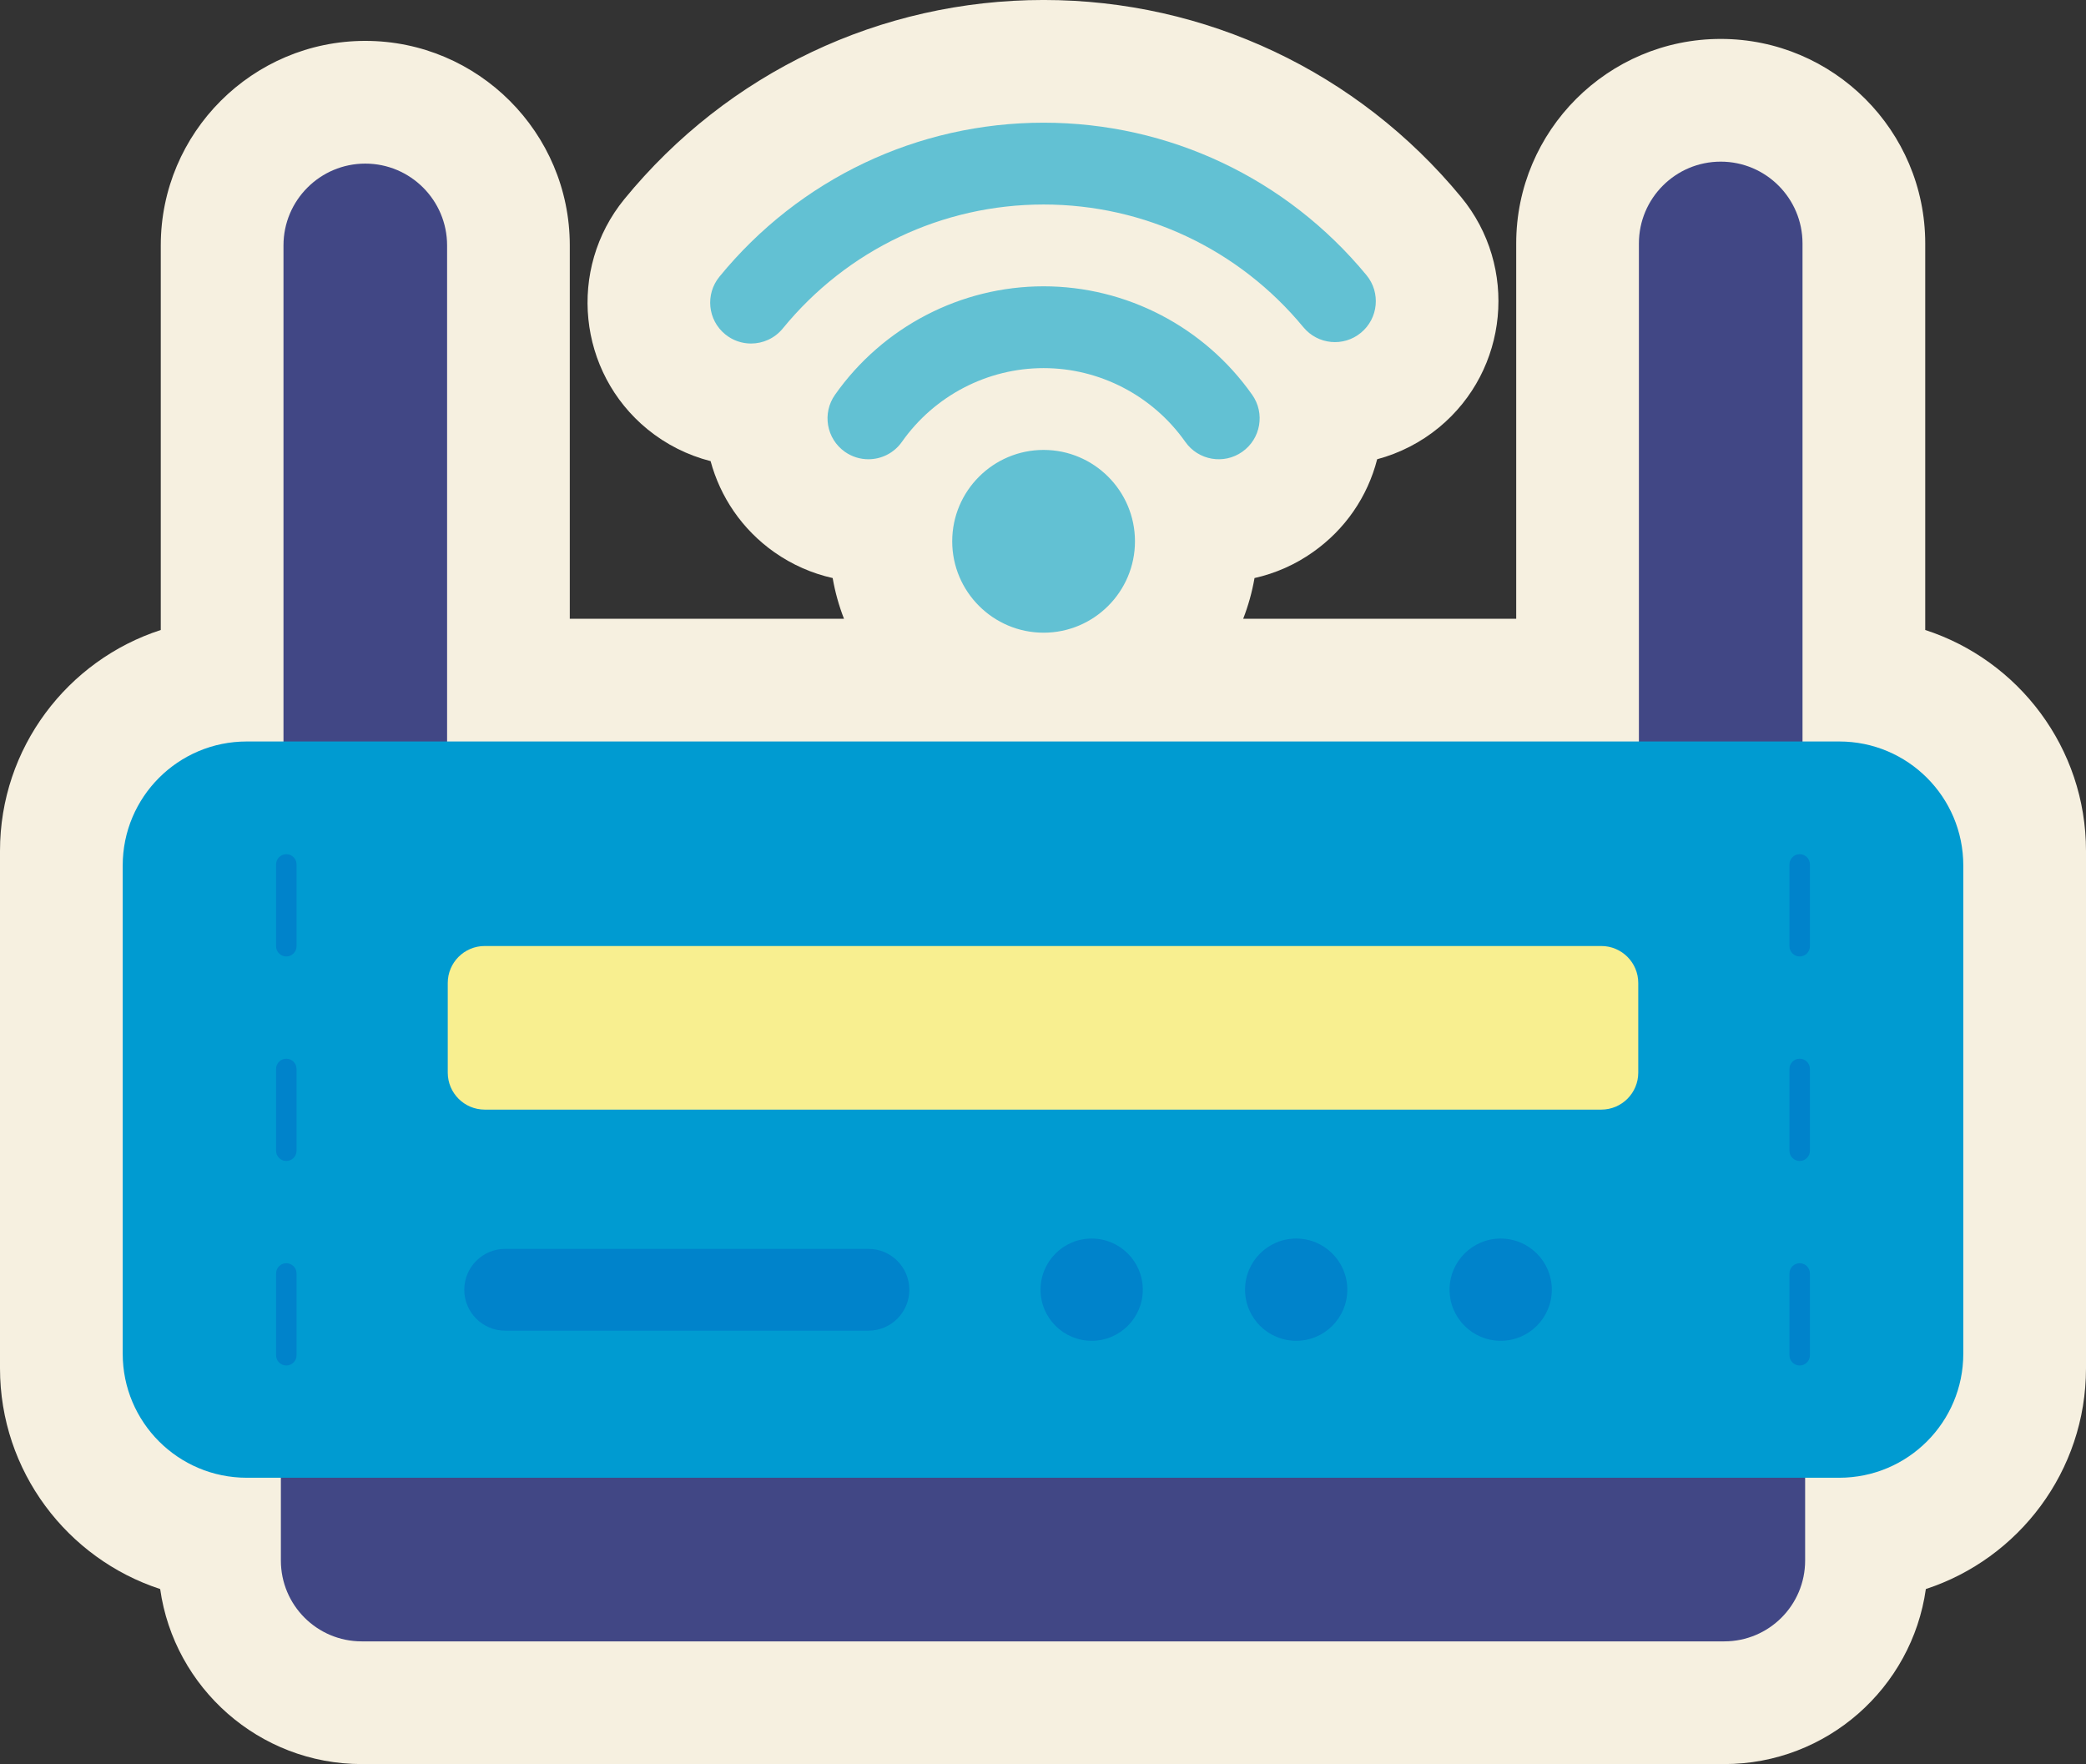
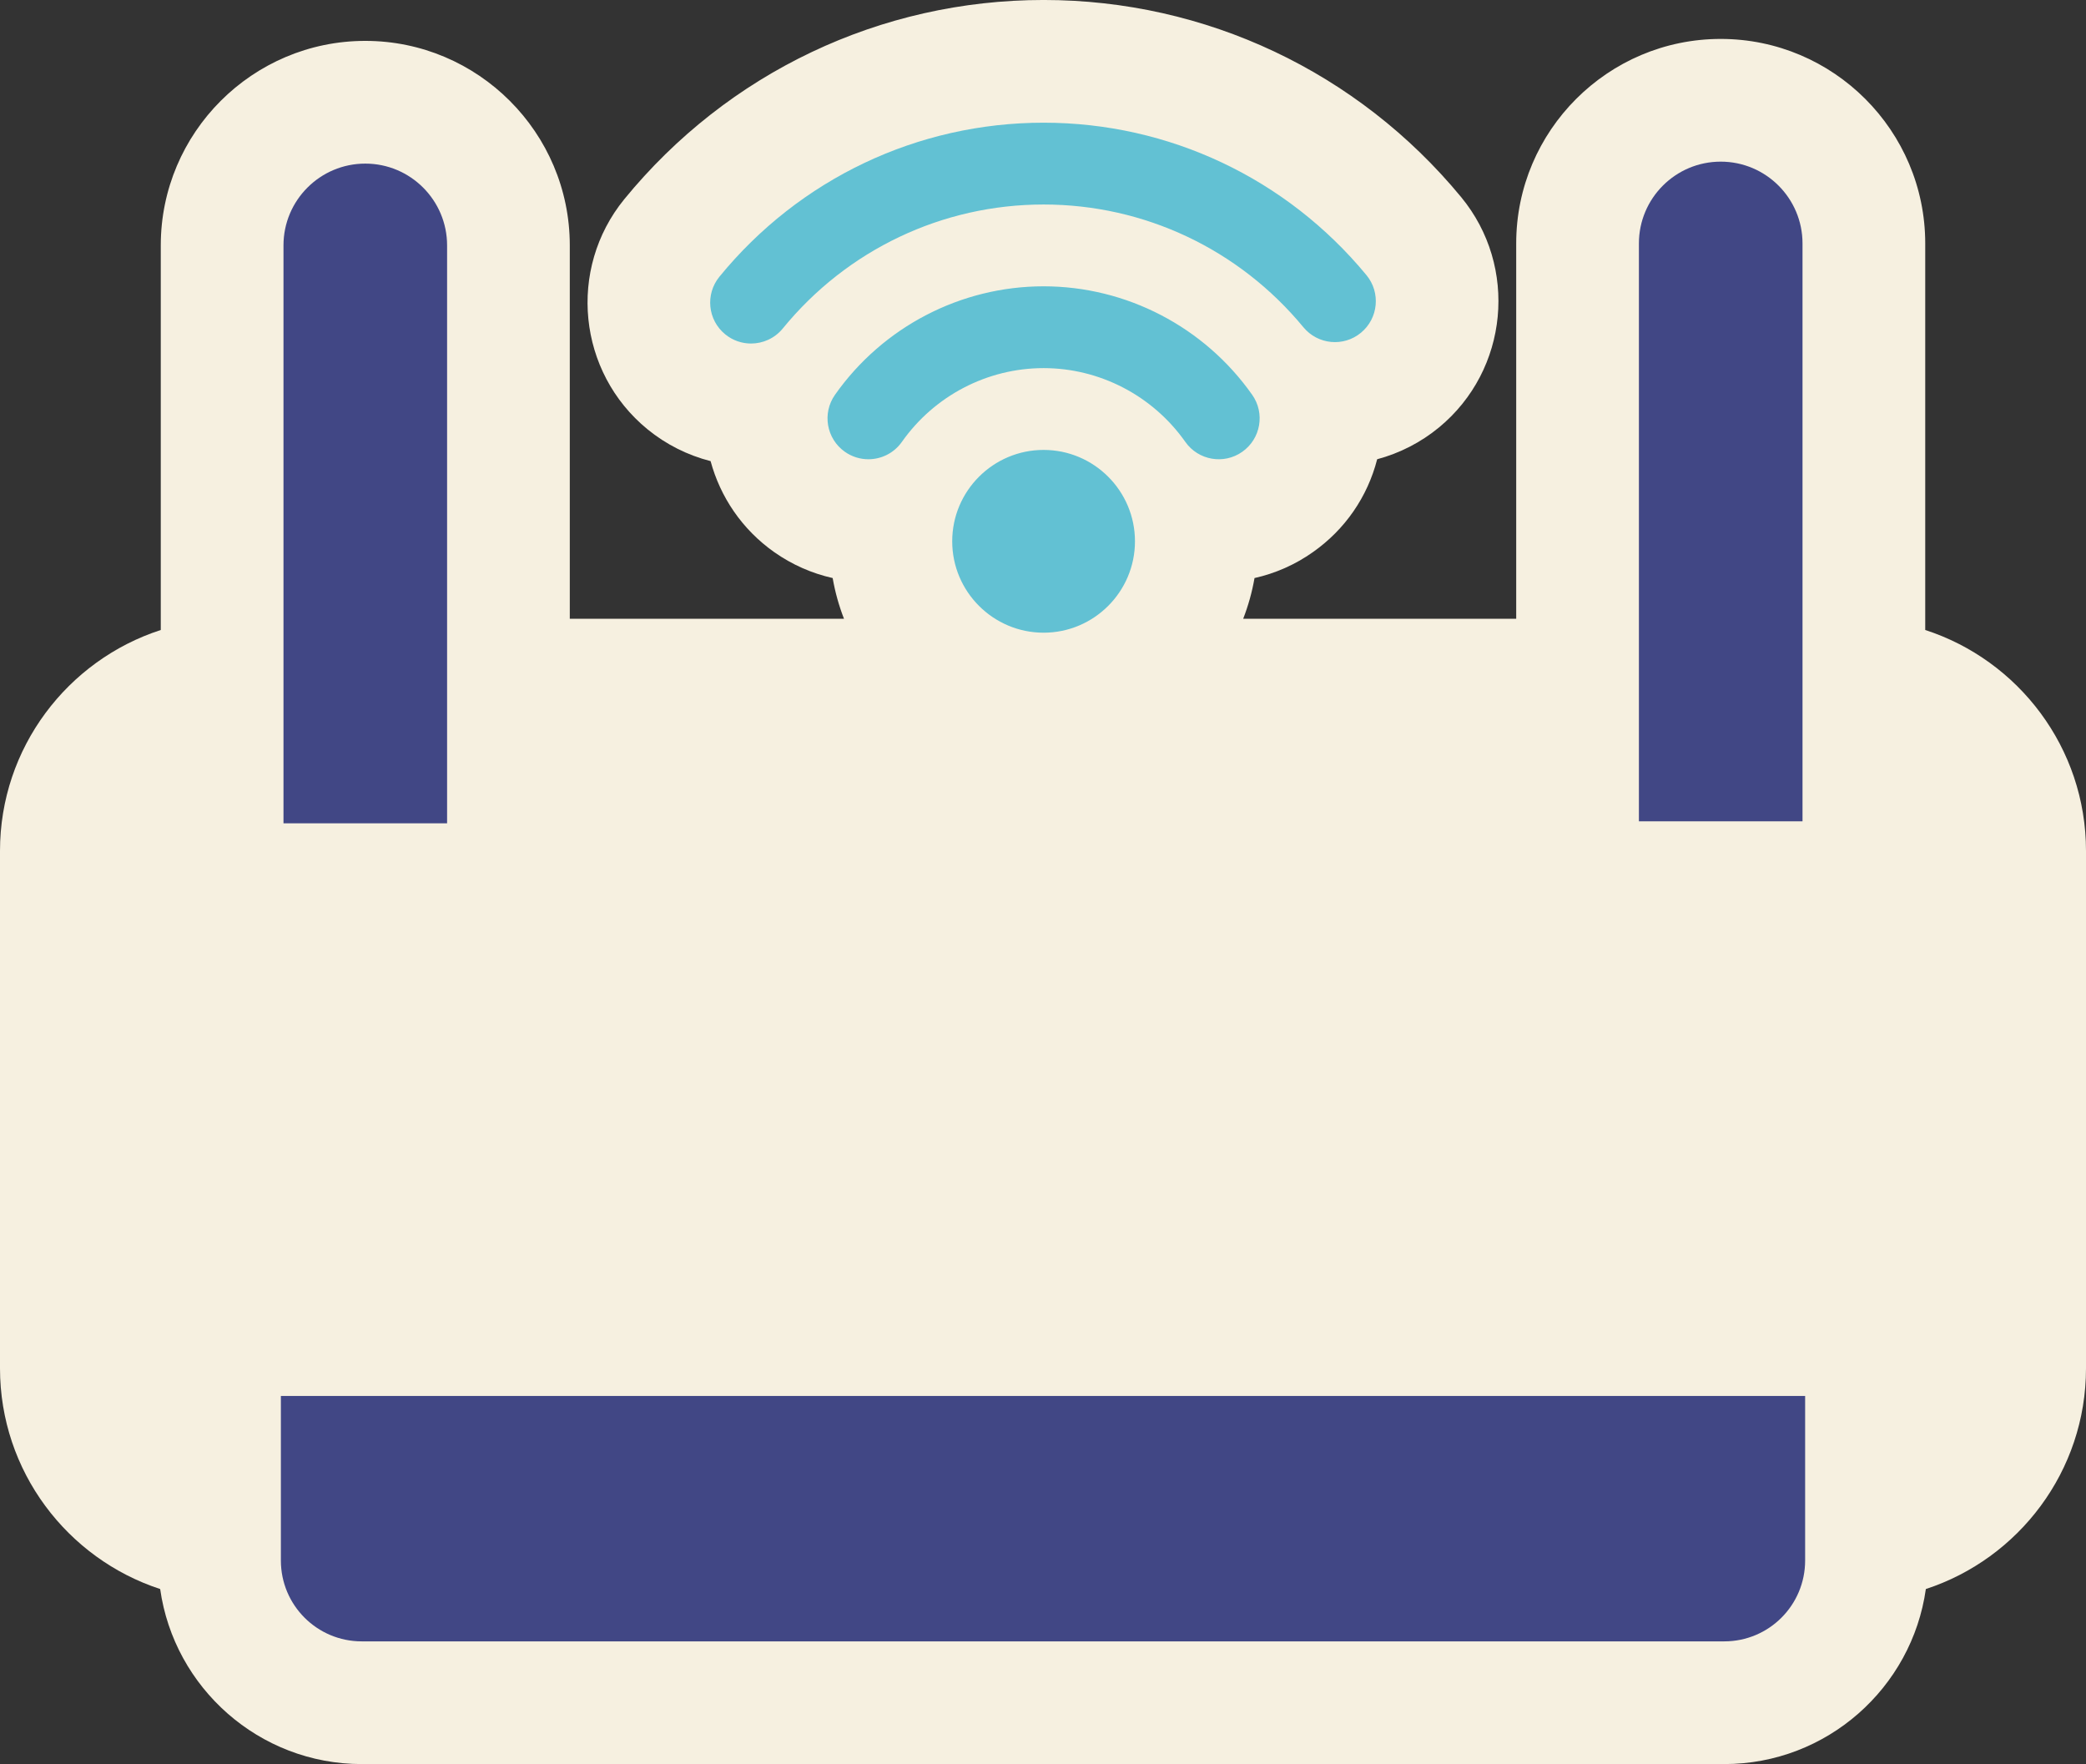
<svg xmlns="http://www.w3.org/2000/svg" fill="none" height="2283.2" preserveAspectRatio="xMidYMid meet" style="fill: none;" version="1.0" viewBox="150.0 358.4 2700.0 2283.2" width="2700.0" zoomAndPan="magnify">
  <rect x="150.0" y="358.4" width="2700.0" height="2283.2" fill="#333333" stroke="none" />
  <g id="change1_1">
    <path d="M618.173 2641.62C485.432 2641.62 375.31 2542.92 357.318 2415.07C237.089 2375.77 150 2262.55 150 2129.37V1459.72C150 1326.26 237.477 1212.85 358.094 1173.79V676.022C358.094 530.072 476.85 411.316 622.8 411.316C768.75 411.316 887.506 530.072 887.506 676.022V1159.27H1242.43C1235.86 1142.41 1230.93 1124.78 1227.75 1106.56C1200.84 1100.53 1175.3 1089.29 1152.31 1073.16C1110.23 1043.53 1082.24 1001.35 1069.75 955.23C1040.02 947.63 1012.03 933.619 988.063 913.999C897.794 840.197 884.3 706.577 958.103 616.153C1092.06 452.289 1289.81 358.375 1500.78 358.375C1710.42 358.375 1907.37 451.332 2041.15 613.413C2115.47 703.501 2102.67 837.198 2012.69 911.517C1989.16 930.956 1961.74 944.993 1932.53 952.8C1920.04 1001.5 1890.96 1043.74 1849.37 1073C1826.46 1089.21 1800.82 1100.53 1773.78 1106.56C1770.6 1124.81 1765.66 1142.44 1759.1 1159.27H2112.49V673.489C2112.49 527.539 2231.25 408.783 2377.2 408.783C2523.15 408.783 2641.91 527.539 2641.91 673.489V1173.79C2762.52 1212.85 2850 1326.26 2850 1459.72V2129.37C2850 2262.53 2762.91 2375.75 2642.71 2415.07C2624.72 2542.92 2514.59 2641.62 2381.85 2641.62H618.173Z" fill="#F6F0E0" />
  </g>
  <g id="change2_1">
    <path d="M513.551 2165.15H2486.46V2378.17C2486.46 2435.95 2439.62 2482.8 2381.84 2482.8H618.173C560.392 2482.8 513.551 2435.95 513.551 2378.17V2165.15Z" fill="#414785" />
  </g>
  <g id="change2_2">
    <path d="M728.69 676.039L728.69 1423.97L516.926 1423.97L516.926 676.039C516.926 617.601 564.37 570.156 622.808 570.156C681.246 570.156 728.69 617.601 728.69 676.039Z" fill="#414785" />
  </g>
  <g id="change2_3">
    <path d="M2483.07 673.499L2483.07 1421.43L2271.31 1421.43L2271.31 673.499C2271.31 615.061 2318.75 567.617 2377.19 567.617C2435.63 567.617 2483.07 615.061 2483.07 673.499Z" fill="#414785" />
  </g>
  <g id="change3_1">
-     <path d="M2530.64 1318.09H469.355C380.696 1318.09 308.823 1389.96 308.823 1478.62V2110.5C308.823 2199.15 380.696 2271.03 469.355 2271.03H2530.64C2619.3 2271.03 2691.18 2199.15 2691.18 2110.5V1478.62C2691.18 1389.96 2619.3 1318.09 2530.64 1318.09Z" fill="#009BD1" />
-   </g>
+     </g>
  <g id="change4_1">
-     <path d="M2222.6 1582.8H777.411C750.974 1582.8 729.542 1604.23 729.542 1630.67V1746.69C729.542 1773.13 750.974 1794.56 777.411 1794.56H2222.6C2249.04 1794.56 2270.47 1773.13 2270.47 1746.69V1630.67C2270.47 1604.23 2249.04 1582.8 2222.6 1582.8Z" fill="#F8EF90" />
-   </g>
+     </g>
  <g id="change5_1">
-     <path d="M2479.41 2125.73C2472.1 2125.73 2466.18 2119.81 2466.18 2112.5V2006.62C2466.18 1999.3 2472.1 1993.38 2479.41 1993.38C2486.73 1993.38 2492.65 1999.3 2492.65 2006.62V2112.5C2492.65 2119.81 2486.73 2125.73 2479.41 2125.73ZM2479.41 1861.03C2472.1 1861.03 2466.18 1855.11 2466.18 1847.79V1741.91C2466.18 1734.59 2472.1 1728.67 2479.41 1728.67C2486.73 1728.67 2492.65 1734.59 2492.65 1741.91V1847.79C2492.65 1855.11 2486.73 1861.03 2479.41 1861.03ZM2479.41 1596.32C2472.1 1596.32 2466.18 1590.4 2466.18 1583.09V1477.2C2466.18 1469.89 2472.1 1463.97 2479.41 1463.97C2486.73 1463.97 2492.65 1469.89 2492.65 1477.2V1583.09C2492.65 1590.4 2486.73 1596.32 2479.41 1596.32ZM520.588 2125.73C513.272 2125.73 507.353 2119.81 507.353 2112.5V2006.62C507.353 1999.3 513.272 1993.38 520.588 1993.38C527.903 1993.38 533.823 1999.3 533.823 2006.62V2112.5C533.823 2119.81 527.903 2125.73 520.588 2125.73ZM520.588 1861.03C513.272 1861.03 507.353 1855.11 507.353 1847.79V1741.91C507.353 1734.59 513.272 1728.67 520.588 1728.67C527.903 1728.67 533.823 1734.59 533.823 1741.91V1847.79C533.823 1855.11 527.903 1861.03 520.588 1861.03ZM520.588 1596.32C513.272 1596.32 507.353 1590.4 507.353 1583.09V1477.2C507.353 1469.89 513.272 1463.97 520.588 1463.97C527.903 1463.97 533.823 1469.89 533.823 1477.2V1583.09C533.823 1590.4 527.903 1596.32 520.588 1596.32Z" fill="#0083CB" />
-   </g>
+     </g>
  <g id="change6_1">
    <path d="M1122.12 803.029C1110.34 803.029 1098.47 799.125 1088.65 791.086C1066 772.577 1062.67 739.23 1081.15 716.586C1184.73 589.868 1337.69 517.203 1500.78 517.203C1662.86 517.203 1815.17 589.118 1918.67 714.518C1937.28 737.085 1934.1 770.432 1911.56 789.044C1889 807.708 1855.7 804.502 1837.04 781.935C1753.7 680.99 1631.14 623.086 1500.78 623.086C1369.59 623.086 1246.51 681.584 1163.15 783.589C1152.68 796.385 1137.45 803.029 1122.12 803.029ZM1317.34 930.341C1359.43 870.549 1427.98 834.85 1500.78 834.85C1573.52 834.85 1642.07 870.549 1684.21 930.341C1701.01 954.226 1734.08 960.017 1757.96 943.137C1781.87 926.308 1787.61 893.272 1770.76 869.386C1708.85 781.47 1607.9 728.968 1500.78 728.968C1393.58 728.968 1292.63 781.47 1230.75 869.386C1213.92 893.297 1219.66 926.334 1243.57 943.162C1252.85 949.677 1263.47 952.805 1273.99 952.805C1290.64 952.805 1307.03 944.972 1317.34 930.341ZM1619.04 1059C1619.04 993.777 1566 940.733 1500.78 940.733C1435.56 940.733 1382.49 993.777 1382.49 1059C1382.49 1124.22 1435.56 1177.29 1500.78 1177.29C1566 1177.29 1619.04 1124.22 1619.04 1059Z" fill="#62C1D3" />
  </g>
  <g id="change5_2">
-     <path d="M2026.23 2027.61C2026.23 1991.08 2055.88 1961.43 2092.41 1961.43C2128.93 1961.43 2158.58 1991.08 2158.58 2027.61C2158.58 2064.13 2128.93 2093.78 2092.41 2093.78C2055.88 2093.78 2026.23 2064.13 2026.23 2027.61ZM1761.53 2027.61C1761.53 1991.08 1791.18 1961.43 1827.7 1961.43C1864.23 1961.43 1893.88 1991.08 1893.88 2027.61C1893.88 2064.13 1864.23 2093.78 1827.7 2093.78C1791.18 2093.78 1761.53 2064.13 1761.53 2027.61ZM1496.82 2027.61C1496.82 1991.08 1526.47 1961.43 1563 1961.43C1599.52 1961.43 1629.17 1991.08 1629.17 2027.61C1629.17 2064.13 1599.52 2093.78 1563 2093.78C1526.47 2093.78 1496.82 2064.13 1496.82 2027.61ZM1326.98 2027.74C1326.98 1998.5 1303.28 1974.79 1274.04 1974.79H803.88C774.643 1974.79 750.938 1998.5 750.938 2027.74C750.938 2056.97 774.643 2080.68 803.88 2080.68H1274.04C1303.28 2080.68 1326.98 2056.97 1326.98 2027.74Z" fill="#0083CB" />
-   </g>
+     </g>
</svg>